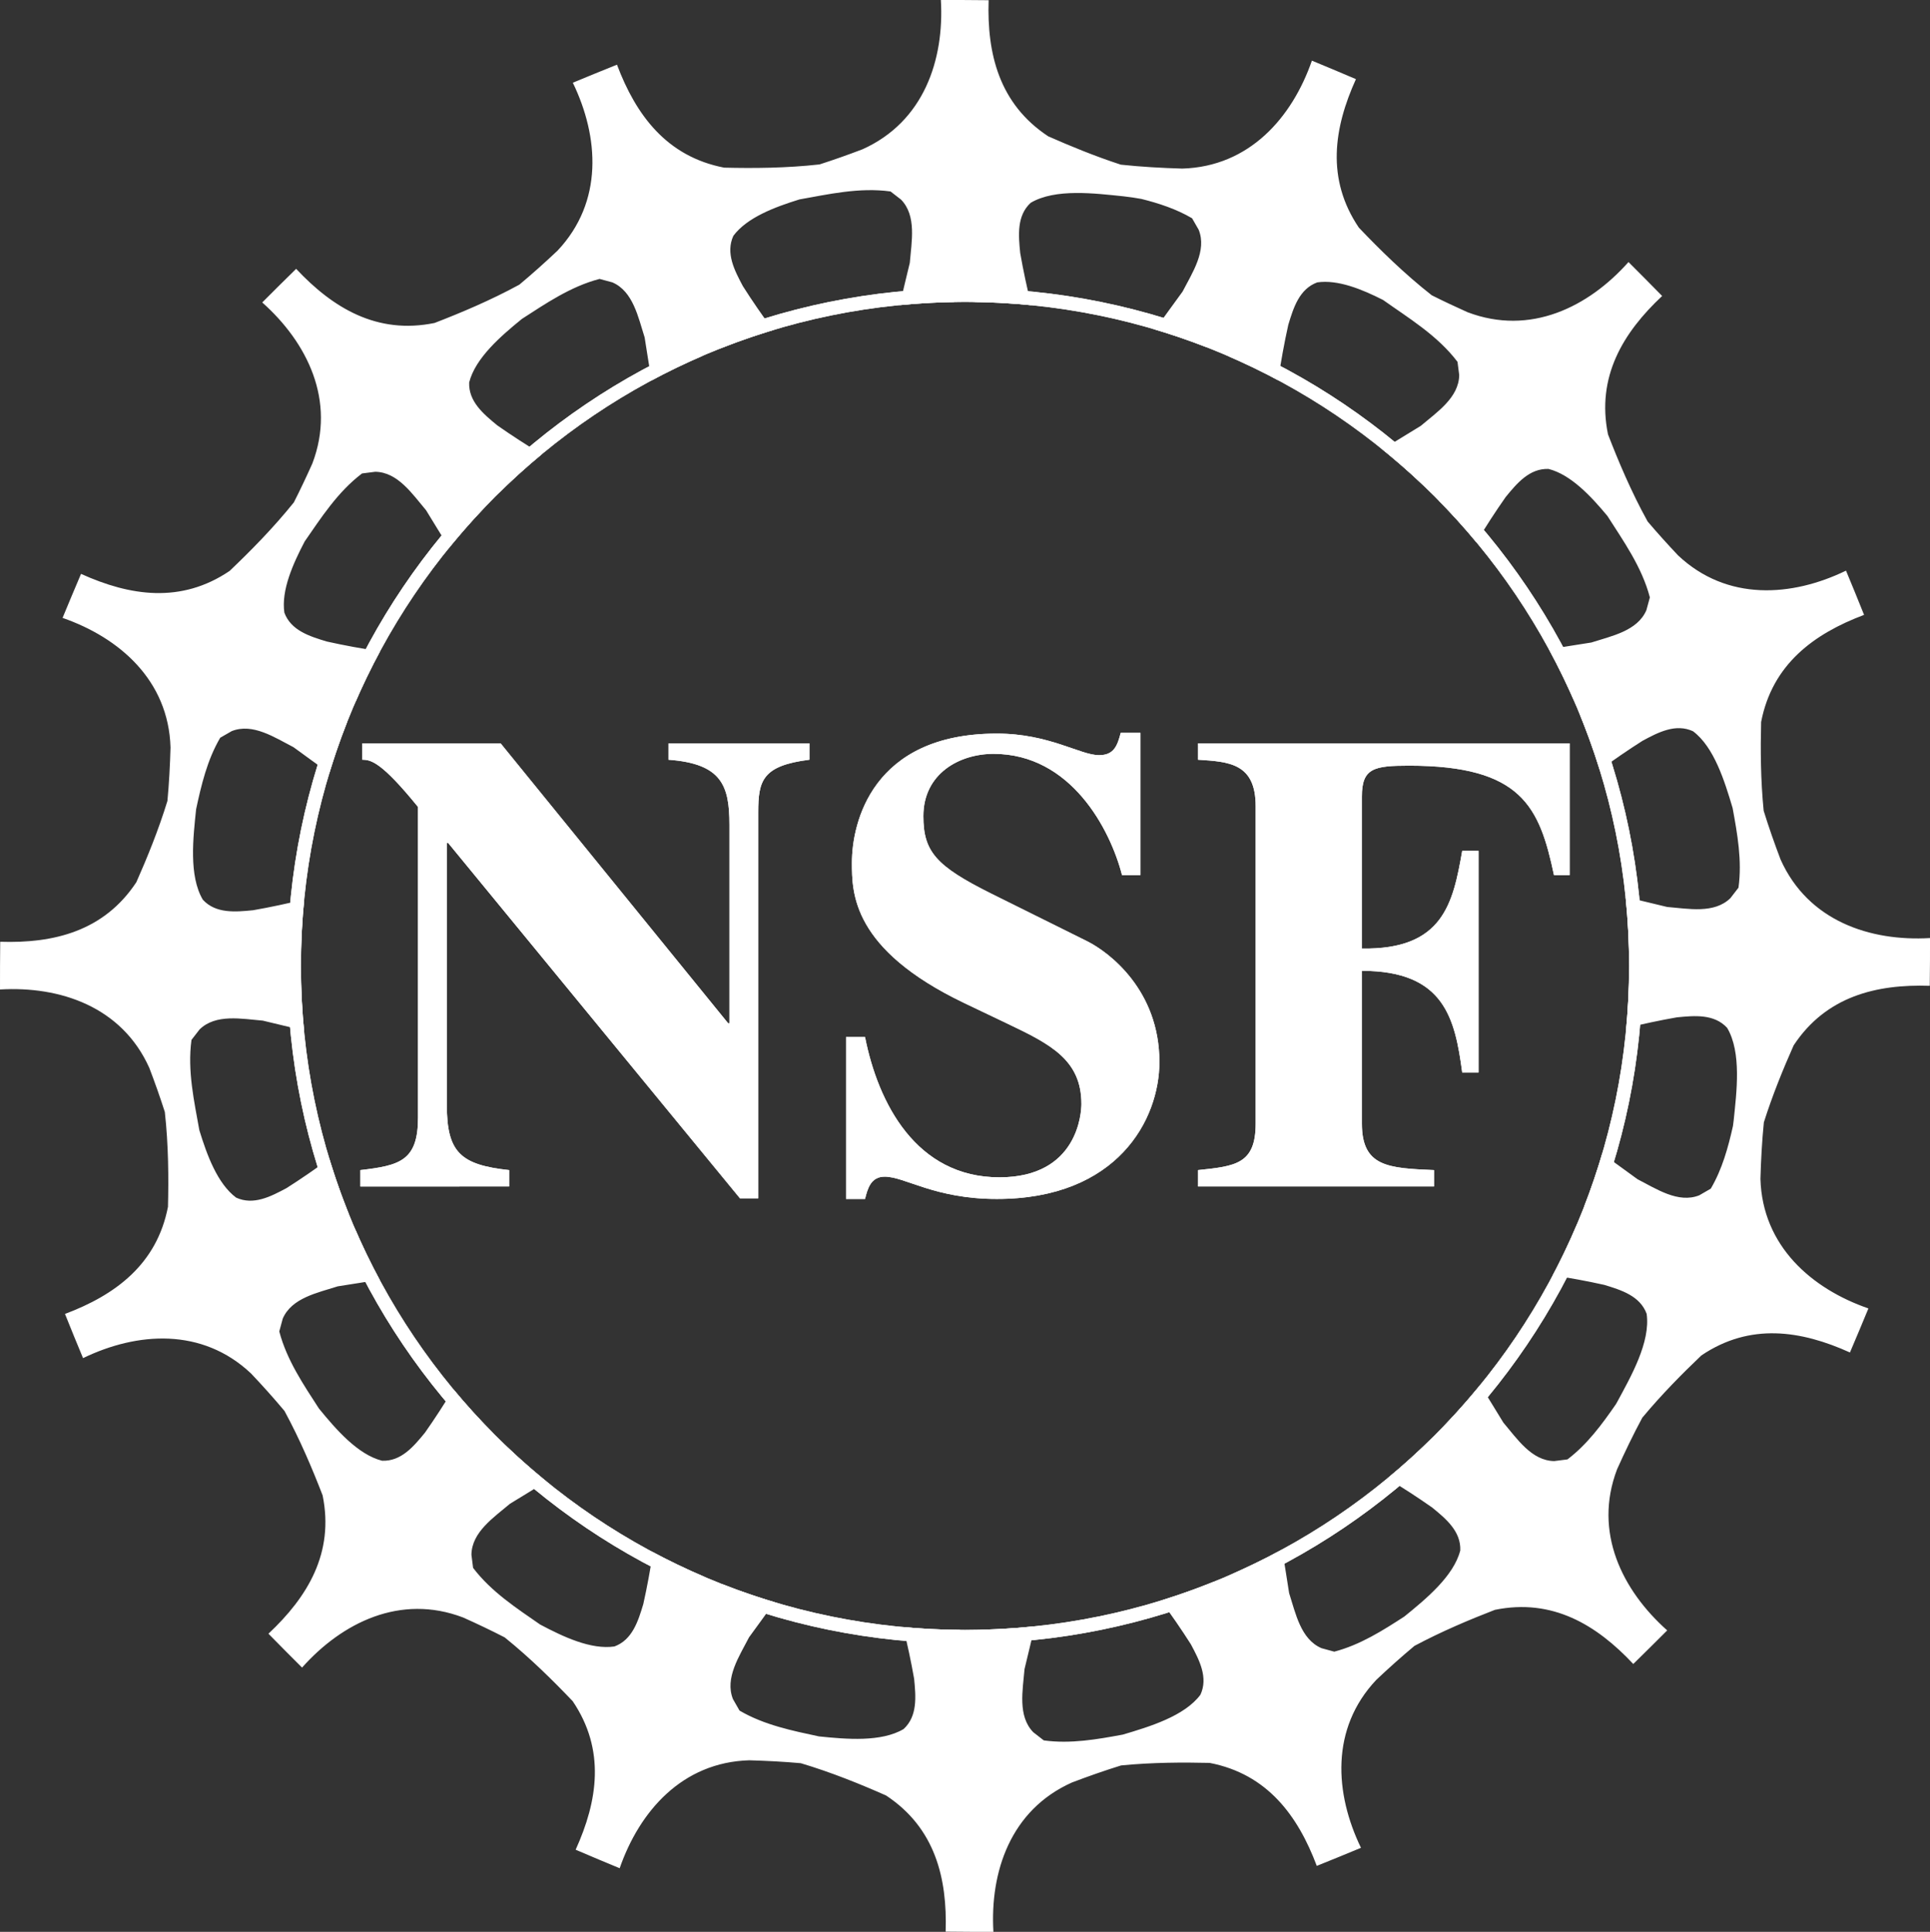
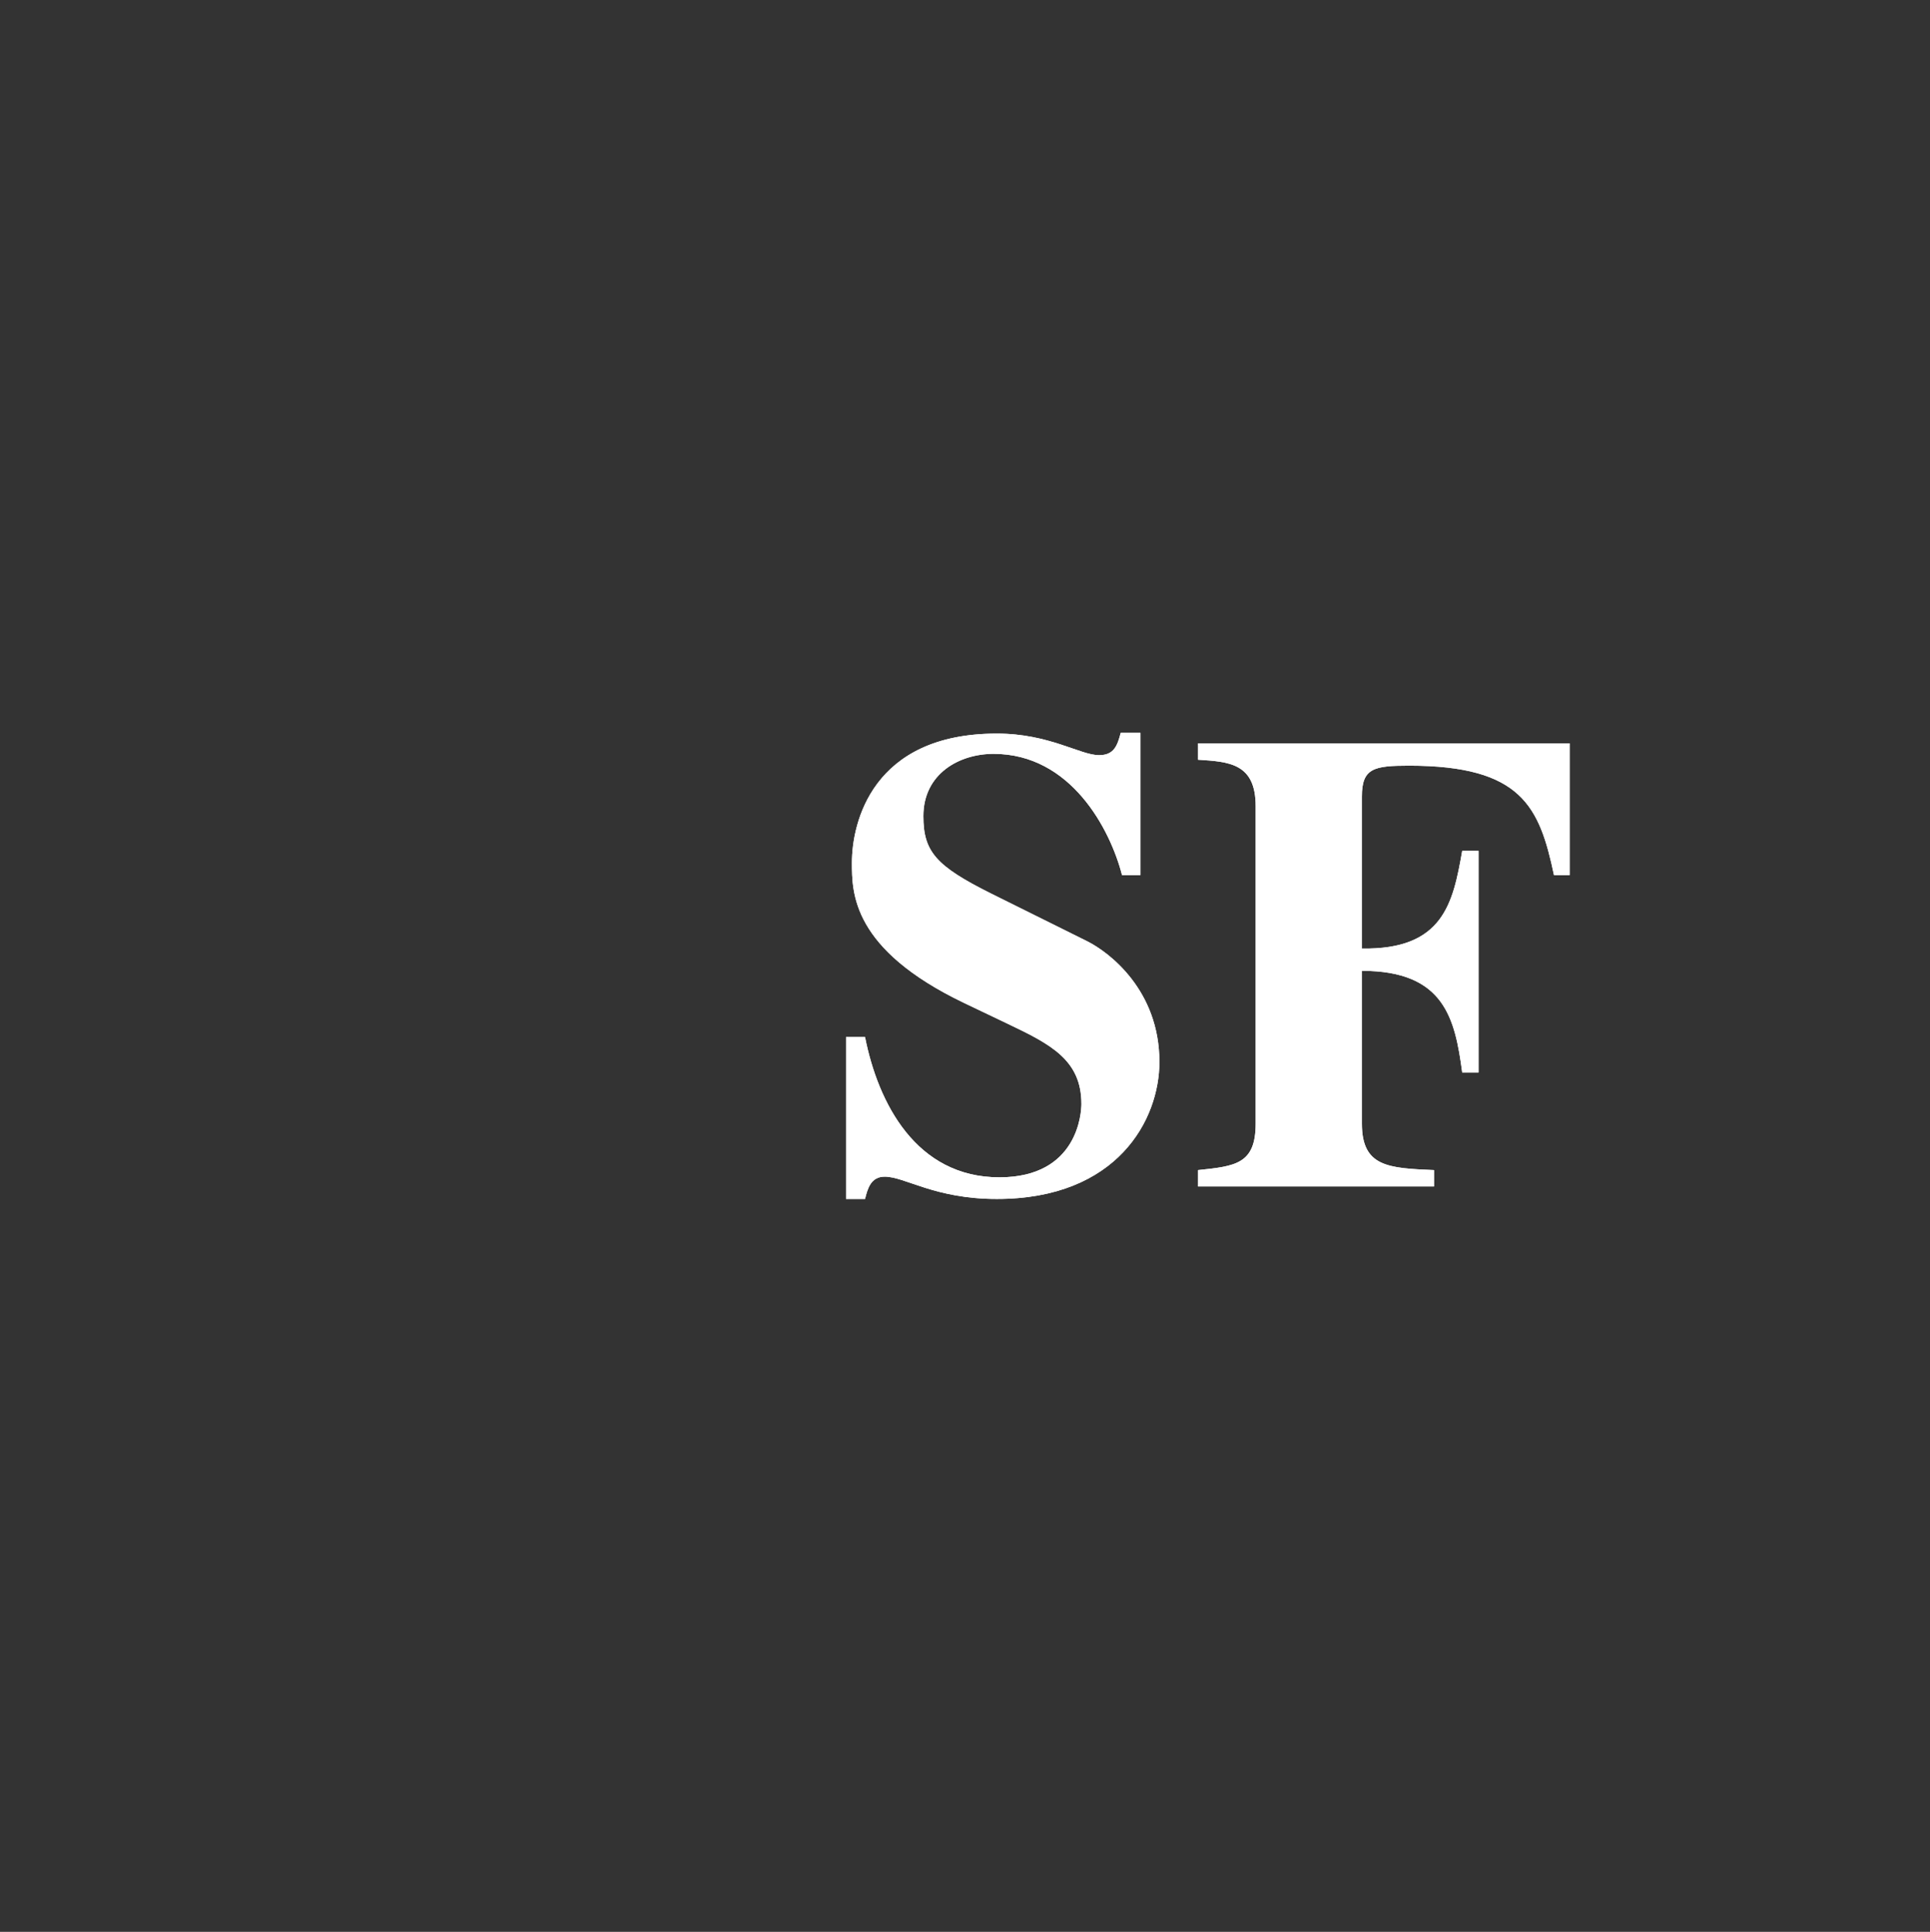
<svg xmlns="http://www.w3.org/2000/svg" version="1.1" id="Layer_1" x="0px" y="0px" viewBox="0 0 522.237 522.823" enable-background="new 0 0 522.237 522.823" xml:space="preserve">
  <rect x="0" y="0" width="522.237" height="522.823" fill="#333333" stroke="none" />
  <g>
-     <path fill="#FFFFFF" d="M97.501,316.67c10.638-1.239,15.61-2.486,15.61-14.195v-84.085   c-9.931-12.237-12.773-12.781-15.075-12.781v-4.428h37.429l61.559,75.753h0.351v-53.752c0-10.641-2.128-16.503-16.498-17.573   v-4.428h38.141v4.428c-12.771,1.608-13.843,5.689-13.843,14.195v104.495h-4.957l-78.944-96.152h-0.358v70.966   c0,12.775,3.731,16.135,16.856,17.558v4.436H97.501V316.67z" />
-     <path fill="#FFFFFF" d="M97.501,316.67c10.638-1.239,15.61-2.486,15.61-14.195v-84.085   c-9.931-12.237-12.773-12.781-15.075-12.781v-4.428h37.429l61.559,75.753h0.351v-53.752c0-10.641-2.128-16.503-16.498-17.573   v-4.428h38.141v4.428c-12.771,1.608-13.843,5.689-13.843,14.195v104.495h-4.957l-78.944-96.152h-0.358v70.966   c0,12.775,3.731,16.135,16.856,17.558v4.436H97.501V316.67z" />
    <path fill="#FFFFFF" d="M303.608,236.836c-3.195-12.414-13.838-32.817-34.768-32.817   c-9.223,0-18.985,5.323-18.985,16.854c0,9.575,3.371,13.479,18.278,20.927l26.073,12.948c6.028,3.026,19.52,13.316,19.52,32.648   c0,15.612-11.362,37.084-43.995,37.084c-16.859,0-24.843-6.034-30.336-6.034c-3.734,0-4.62,3.19-5.326,6.034h-5.137v-43.82h5.137   c3.551,17.912,13.839,37.963,36.37,37.963c21.289,0,22.177-17.561,22.177-19.871c0-11.889-8.34-16.141-19.871-21.646l-11.885-5.675   c-30.342-14.551-30.342-29.803-30.342-37.964c0-10.82,5.503-34.939,39.213-34.939c14.193,0,22.523,5.846,27.672,5.846   c4.078,0,4.961-2.661,5.848-6.03h5.326v38.492H303.608z" />
    <path fill="#FFFFFF" d="M303.608,236.836c-3.195-12.414-13.838-32.817-34.768-32.817   c-9.223,0-18.985,5.323-18.985,16.854c0,9.575,3.371,13.479,18.278,20.927l26.073,12.948c6.028,3.026,19.52,13.316,19.52,32.648   c0,15.612-11.362,37.084-43.995,37.084c-16.859,0-24.843-6.034-30.336-6.034c-3.734,0-4.62,3.19-5.326,6.034h-5.137v-43.82h5.137   c3.551,17.912,13.839,37.963,36.37,37.963c21.289,0,22.177-17.561,22.177-19.871c0-11.889-8.34-16.141-19.871-21.646l-11.885-5.675   c-30.342-14.551-30.342-29.803-30.342-37.964c0-10.82,5.503-34.939,39.213-34.939c14.193,0,22.523,5.846,27.672,5.846   c4.078,0,4.961-2.661,5.848-6.03h5.326v38.492H303.608z" />
    <path fill="#FFFFFF" d="M324.165,201.179h100.573v35.657h-4.25   c-3.901-18.448-8.693-29.621-39.211-29.621c-9.578,0-12.765,0.708-12.765,8.338v41.153c21.995,0.355,24.66-12.237,27.143-26.43   h4.429v59.961h-4.429c-1.948-14.547-4.781-27.498-27.143-27.498v41.33c0,11.714,7.094,12.068,19.516,12.6v4.435h-63.863v-4.435   c10.114-1.064,15.607-1.599,15.607-12.6v-85.865c0-11.7-7.276-12.053-15.607-12.598V201.179z" />
    <path fill="#FFFFFF" d="M324.165,201.179h100.573v35.657h-4.25c-3.901-18.448-8.693-29.621-39.211-29.621   c-9.578,0-12.765,0.708-12.765,8.338v41.153c21.995,0.355,24.66-12.237,27.143-26.43h4.429v59.961h-4.429   c-1.948-14.547-4.781-27.498-27.143-27.498v41.33c0,11.714,7.094,12.068,19.516,12.6v4.435h-63.863v-4.435   c10.114-1.064,15.607-1.599,15.607-12.6v-85.865c0-11.7-7.276-12.053-15.607-12.598V201.179z" />
-     <path fill="#FFFFFF" d="M261.121,78.028c-101.281,0-183.386,82.103-183.386,183.386   c0,101.277,82.105,183.381,183.386,183.381c101.279,0,183.385-82.104,183.385-183.381   C444.506,160.131,362.401,78.028,261.121,78.028 M261.123,441.111c-99.245,0-179.701-80.448-179.701-179.695   c0-99.25,80.456-179.702,179.701-179.702c99.241,0,179.695,80.452,179.695,179.702   C440.819,360.663,360.364,441.111,261.123,441.111" />
-     <path fill="#FFFFFF" d="M261.121,78.028c-101.281,0-183.386,82.103-183.386,183.386   c0,101.277,82.105,183.381,183.386,183.381c101.279,0,183.385-82.104,183.385-183.381   C444.506,160.131,362.401,78.028,261.121,78.028z M261.123,441.111c-99.245,0-179.701-80.448-179.701-179.695   c0-99.25,80.456-179.702,179.701-179.702c99.241,0,179.695,80.452,179.695,179.702   C440.819,360.663,360.364,441.111,261.123,441.111z" />
-     <path fill="#FFFFFF" d="M481.818,232.652c-1.661-4.366-3.201-8.767-4.589-13.228   c-0.833-8.425-0.874-16.741-0.689-24.021c3.014-15.63,14.302-23.896,27.858-28.996c-1.574-3.973-3.531-8.685-4.891-11.969   c-14.614,7.091-32.211,8.356-45.446-4.136c-2.814-2.982-5.566-6.03-8.229-9.165c-4.41-7.977-7.908-16.277-10.725-23.576   c-3.183-15.596,4.082-27.553,14.651-37.457c-2.981-3.059-6.595-6.673-9.104-9.184c-10.796,12.142-26.564,20.045-43.576,13.567   c-3.253-1.457-6.479-2.974-9.667-4.576c-7.438-5.838-14.116-12.419-19.713-18.294c-8.915-13.185-6.777-27.006-0.797-40.2   c-3.917-1.69-8.644-3.646-11.916-5.004c-5.33,15.35-16.877,28.68-35.068,29.213c-5.547-0.161-11.091-0.467-16.634-1.061   c-7.061-2.307-13.758-5.069-19.645-7.672c-13.284-8.764-16.598-22.358-16.125-36.835c-4.267-0.055-9.375-0.064-12.924-0.055   c0.948,16.215-4.619,32.955-21.215,40.403c-3.836,1.462-7.702,2.835-11.614,4.094c-9.032,1.01-18.005,1.059-25.817,0.871   c-15.62-3.018-23.886-14.313-28.998-27.864c-3.96,1.571-8.68,3.532-11.943,4.881c7.077,14.635,8.337,32.216-4.147,45.454   c-3.349,3.164-6.781,6.238-10.327,9.199c-7.782,4.24-15.836,7.624-22.946,10.366c-15.585,3.197-27.542-4.078-37.449-14.648   c-3.059,2.977-6.674,6.589-9.173,9.096c12.137,10.799,20.036,26.566,13.563,43.578c-1.589,3.548-3.246,7.064-5.01,10.534   c-5.602,6.972-11.813,13.247-17.386,18.548c-13.172,8.914-27.004,6.77-40.201,0.795c-1.683,3.924-3.641,8.642-4.996,11.912   c15.35,5.336,28.686,16.879,29.211,35.07c-0.136,4.829-0.385,9.652-0.839,14.475c-2.435,7.922-5.513,15.446-8.409,21.99   c-8.762,13.272-22.361,16.586-36.838,16.116c-0.054,4.26-0.058,9.376-0.054,12.912c16.214-0.944,32.956,4.622,40.404,21.231   c1.501,3.933,2.907,7.902,4.194,11.922c0.996,8.982,1.041,17.901,0.851,25.661c-3.018,15.628-14.308,23.895-27.868,28.996   c1.581,3.967,3.526,8.691,4.889,11.96c14.627-7.084,32.216-8.342,45.453,4.151c3.113,3.283,6.137,6.655,9.051,10.138   c4.215,7.753,7.584,15.768,10.319,22.842c3.193,15.589-4.082,27.545-14.659,37.449c2.98,3.049,6.59,6.666,9.098,9.167   c10.8-12.134,26.571-20.037,43.577-13.557c3.794,1.696,7.546,3.482,11.249,5.387c6.917,5.573,13.14,11.741,18.408,17.268   c8.917,13.173,6.779,27.003,0.796,40.196c3.92,1.703,8.641,3.644,11.913,5.01c5.333-15.355,16.884-28.695,35.076-29.213   c4.648,0.132,9.293,0.368,13.937,0.788c8.321,2.483,16.238,5.71,23.072,8.737c13.278,8.771,16.59,22.372,16.119,36.845   c4.27,0.06,9.375,0.06,12.923,0.06c-0.949-16.228,4.615-32.965,21.219-40.407c4.398-1.678,8.839-3.234,13.344-4.635   c8.398-0.819,16.683-0.855,23.947-0.683c15.629,3.016,23.883,14.31,28.992,27.873c3.961-1.575,8.691-3.54,11.956-4.893   c-7.079-14.633-8.347-32.222,4.151-45.457c3.348-3.165,6.777-6.234,10.321-9.193c7.412-3.948,15.012-7.138,21.765-9.75   c15.579-3.189,27.545,4.079,37.449,14.652c3.051-2.975,6.669-6.592,9.178-9.091c-12.143-10.804-20.047-26.571-13.571-43.584   c2.118-4.726,4.371-9.395,6.828-13.977c5.23-6.29,10.874-11.983,15.986-16.85c13.182-8.916,26.997-6.775,40.204-0.803   c1.68-3.915,3.637-8.625,4.996-11.918c-15.346-5.317-28.683-16.866-29.217-35.054c0.143-5.108,0.42-10.21,0.926-15.311   c2.376-7.503,5.301-14.612,8.062-20.832c8.763-13.272,22.353-16.594,36.829-16.117c0.069-4.275,0.069-9.376,0.069-12.924   C506.01,254.821,489.273,249.253,481.818,232.652 M470.412,240.236l-2.192,2.841c-4.386,4.273-11.396,2.842-17.115,2.376   c-3.755-0.926-7.509-1.796-11.245-2.687c0.505,4.897,0.808,9.853,0.911,14.858c0.089,0.056,0.18,0.108,0.27,0.164   c0.98,2.125,0.696,3.665-0.238,4.903c-0.036,5.234-0.297,10.415-0.772,15.533c4.528-1.113,9.098-2.092,13.707-2.898   c4.833-0.482,10.105-0.943,13.601,2.834c3.966,6.658,2.558,17.449,1.766,25.126c-0.048,0.49-0.122,0.972-0.187,1.458   c-1.292,5.763-2.898,11.663-6.002,16.946l-3.112,1.799c-5.688,2.262-11.629-1.752-16.725-4.363   c-3.177-2.338-6.377-4.623-9.55-6.922c-1.402,4.768-2.994,9.453-4.771,14.047c0.097,0.136,0.197,0.268,0.294,0.403   c0.101,2.462-0.841,3.792-2.294,4.565c-2.004,4.75-4.216,9.39-6.606,13.92c4.667,0.709,9.318,1.561,13.942,2.592   c4.637,1.408,9.683,2.987,11.469,7.82c1.109,7.666-4.319,17.103-7.986,23.896c-0.108,0.2-0.227,0.392-0.339,0.589   c-3.69,5.332-7.702,10.831-13.104,14.928l-3.568,0.45c-6.119-0.069-10.069-6.055-13.781-10.424   c-2.069-3.422-4.18-6.803-6.259-10.187c-3.105,3.814-6.361,7.499-9.764,11.043c0.058,0.25,0.124,0.495,0.181,0.745   c-0.914,2.486-2.444,3.299-4.252,3.353c-3.622,3.539-7.384,6.936-11.295,10.16c4.123,2.486,8.177,5.103,12.131,7.883   c3.757,3.065,7.81,6.453,7.608,11.607c-1.767,6.955-9.288,13.149-15.139,17.896c-5.781,3.746-11.936,7.671-18.96,9.506   l-3.461-0.945c-5.634-2.424-6.993-9.449-8.753-14.905c-0.599-3.956-1.254-7.889-1.878-11.813c-4.315,2.35-8.741,4.52-13.261,6.517   c-0.04,0.235-0.07,0.469-0.11,0.704c-1.765,1.919-3.459,2.112-5.122,1.509c-4.689,1.896-9.475,3.607-14.352,5.109   c2.841,3.849,5.567,7.791,8.143,11.842c2.281,4.274,4.743,8.971,2.577,13.643c-4.32,5.787-13.748,8.637-21,10.785   c-6.845,1.263-14.115,2.572-21.385,1.568l-2.834-2.199c-4.278-4.384-2.85-11.401-2.374-17.106c0.95-3.863,1.842-7.729,2.758-11.575   c-4.862,0.508-9.783,0.82-14.755,0.932c-0.115,0.186-0.225,0.376-0.342,0.563c-2.336,1.079-3.966,0.633-5.265-0.529   c-5.136-0.043-10.221-0.301-15.247-0.765c1.145,4.626,2.15,9.293,2.974,14.003c0.472,4.835,0.951,10.095-2.838,13.598   c-6.036,3.591-15.486,2.765-22.924,1.997c-7.126-1.531-14.796-3.063-21.482-6.984l-1.779-3.112   c-2.27-5.685,1.731-11.618,4.352-16.717c2.331-3.167,4.609-6.354,6.9-9.517c-4.753-1.42-9.427-3.024-14.006-4.818   c-0.142,0.102-0.28,0.208-0.424,0.31c-2.503,0.099-3.838-0.876-4.605-2.372c-4.73-2.023-9.353-4.246-13.863-6.651   c-0.713,4.703-1.573,9.391-2.615,14.049c-1.397,4.648-2.975,9.691-7.814,11.472c-6.322,0.927-13.85-2.612-20.101-5.936   c-6.257-4.348-13.206-8.827-18.141-15.337l-0.447-3.552c0.077-6.125,6.046-10.083,10.419-13.788c3.316-2.003,6.592-4.045,9.87-6.06   c-3.854-3.134-7.578-6.419-11.158-9.855c-0.103,0.023-0.203,0.051-0.306,0.075c-2.204-0.812-3.093-2.106-3.306-3.648   c-3.636-3.693-7.12-7.537-10.429-11.533c-2.42,3.999-4.965,7.93-7.661,11.768c-3.07,3.754-6.463,7.808-11.615,7.602   c-6.56-1.664-12.459-8.463-17.092-14.15c-4.083-6.328-8.687-13.057-10.718-20.845l0.938-3.462   c2.416-5.628,9.446-6.993,14.899-8.742c3.787-0.576,7.553-1.203,11.31-1.806c-2.344-4.365-4.51-8.841-6.495-13.413   c-0.073-0.012-0.146-0.021-0.22-0.034c-1.689-1.558-2.042-3.06-1.69-4.532c-1.935-4.817-3.665-9.738-5.183-14.752   c-3.768,2.771-7.626,5.432-11.587,7.949c-4.276,2.289-8.96,4.734-13.644,2.583c-5.079-3.798-7.898-11.533-9.96-18.264   c-1.371-7.705-3.271-16.063-2.121-24.43l2.198-2.835c4.384-4.273,11.404-2.848,17.105-2.371c3.725,0.917,7.449,1.778,11.155,2.661   c-0.472-4.893-0.742-9.845-0.814-14.845c-0.083-0.052-0.167-0.1-0.25-0.152c-0.993-2.142-0.701-3.691,0.249-4.936   c0.07-5.234,0.354-10.417,0.864-15.535c-4.571,1.127-9.182,2.114-13.835,2.927c-4.826,0.478-10.09,0.952-13.594-2.833   c-3.852-6.484-2.621-16.889-1.826-24.515c1.398-6.503,2.992-13.319,6.523-19.338l3.115-1.789   c5.688-2.262,11.622,1.733,16.717,4.357c3.229,2.378,6.48,4.702,9.703,7.039c1.428-4.714,3.035-9.35,4.831-13.892   c-0.164-0.23-0.334-0.452-0.498-0.682c-0.113-2.722,1.052-4.06,2.779-4.79c2.017-4.643,4.218-9.187,6.605-13.616   c-4.828-0.722-9.64-1.596-14.421-2.664c-4.645-1.404-9.699-2.979-11.477-7.817c-0.876-6.046,2.319-13.191,5.509-19.277   c4.394-6.323,8.909-13.391,15.509-18.385l3.566-0.455c6.115,0.08,10.069,6.051,13.767,10.419c2.064,3.412,4.169,6.784,6.243,10.159   c3.108-3.83,6.364-7.534,9.772-11.093c-0.051-0.218-0.108-0.433-0.158-0.653c0.892-2.432,2.372-3.265,4.126-3.353   c3.63-3.562,7.404-6.978,11.325-10.224c-4.094-2.467-8.118-5.062-12.043-7.816c-3.75-3.078-7.815-6.474-7.606-11.621   c1.67-6.604,8.57-12.547,14.28-17.197c6.378-4.107,13.14-8.769,21.007-10.814l3.463,0.934c5.611,2.419,6.984,9.441,8.73,14.904   c0.595,3.9,1.243,7.778,1.861,11.645c4.328-2.321,8.763-4.467,13.293-6.436c0.035-0.203,0.061-0.406,0.096-0.61   c1.738-1.882,3.409-2.102,5.046-1.537c4.727-1.88,9.555-3.56,14.47-5.041c-2.853-3.863-5.591-7.82-8.176-11.89   c-2.282-4.275-4.73-8.958-2.581-13.643c3.725-4.98,11.244-7.786,17.889-9.845c7.767-1.375,16.193-3.318,24.634-2.153l2.841,2.2   c4.27,4.378,2.841,11.399,2.374,17.118c-0.943,3.822-1.828,7.646-2.736,11.45c4.857-0.474,9.771-0.749,14.733-0.829   c0.114-0.184,0.221-0.369,0.337-0.553c2.352-1.088,3.986-0.629,5.288,0.549c5.138,0.075,10.227,0.357,15.251,0.855   c-1.155-4.664-2.167-9.371-2.995-14.121c-0.489-4.821-0.957-10.091,2.82-13.59c6.656-3.962,17.45-2.55,25.129-1.765   c1.646,0.171,3.25,0.429,4.842,0.71c4.711,1.18,9.419,2.712,13.716,5.235l1.787,3.113c2.271,5.681-1.733,11.625-4.361,16.721   c-2.519,3.424-4.976,6.872-7.453,10.285c4.648,1.386,9.22,2.95,13.703,4.693c0.435-0.314,0.859-0.637,1.299-0.947   c3.118-0.129,4.417,1.421,5.065,3.57c4.515,1.959,8.934,4.096,13.247,6.407c0.735-5.027,1.638-10.036,2.747-15.013   c1.4-4.649,2.985-9.693,7.822-11.477c5.568-0.814,12.076,1.839,17.828,4.758c6.739,4.804,14.675,9.527,20.135,16.746l0.46,3.562   c-0.075,6.122-6.049,10.067-10.422,13.775c-3.486,2.107-6.928,4.257-10.373,6.373c3.814,3.085,7.506,6.313,11.053,9.694   c0.306-0.072,0.607-0.152,0.913-0.221c2.576,0.949,3.357,2.555,3.357,4.448c3.52,3.587,6.896,7.315,10.108,11.186   c2.5-4.155,5.134-8.239,7.933-12.222c3.063-3.755,6.459-7.8,11.604-7.613c6.026,1.528,11.488,7.38,15.928,12.726   c4.254,6.684,9.328,13.758,11.49,22.04l-0.944,3.465c-2.419,5.628-9.453,6.99-14.901,8.745c-3.844,0.585-7.666,1.222-11.478,1.832   c2.362,4.347,4.54,8.809,6.546,13.363c0.109,0.019,0.219,0.033,0.329,0.052c1.736,1.6,2.06,3.141,1.66,4.651   c1.944,4.78,3.694,9.659,5.227,14.634c3.766-2.769,7.621-5.426,11.582-7.938c4.271-2.307,8.96-4.737,13.642-2.589   c5.727,4.277,8.576,13.559,10.725,20.776C470.088,225.562,471.434,232.896,470.412,240.236" />
  </g>
</svg>